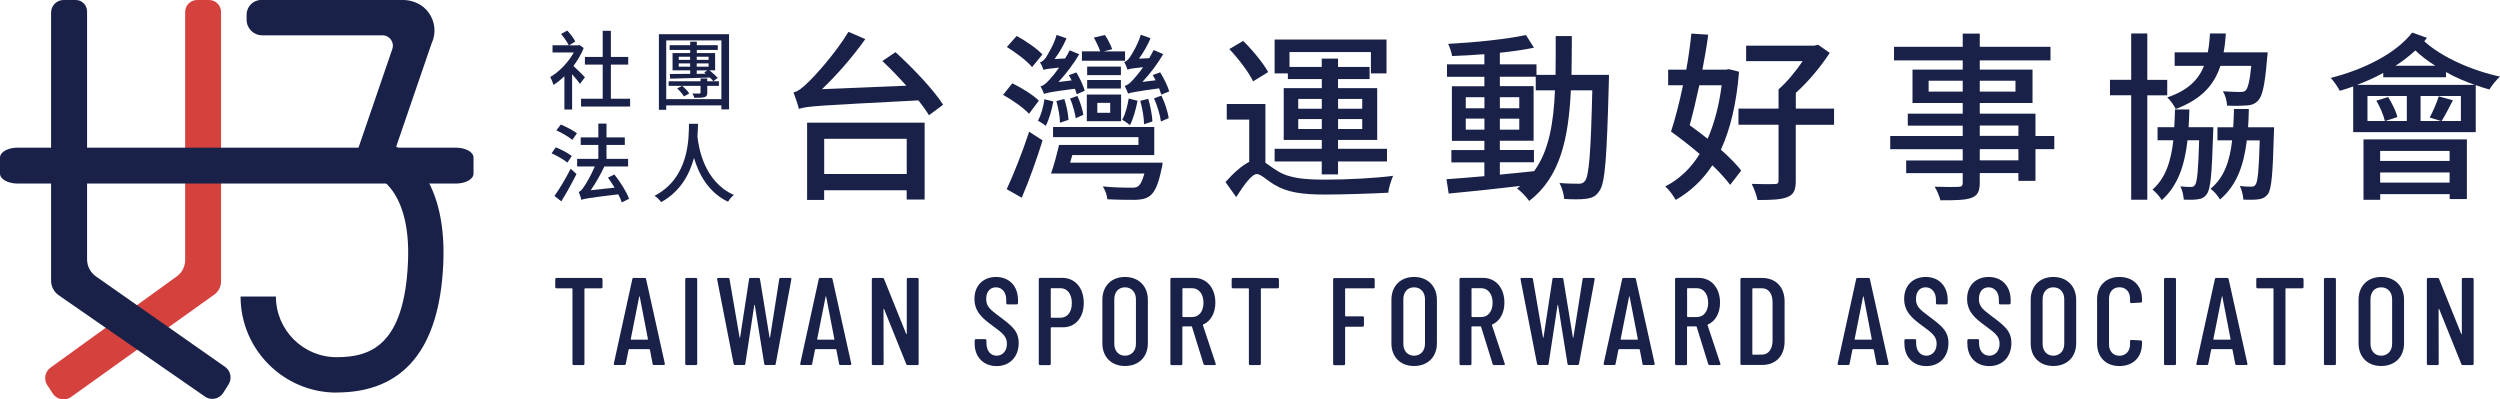
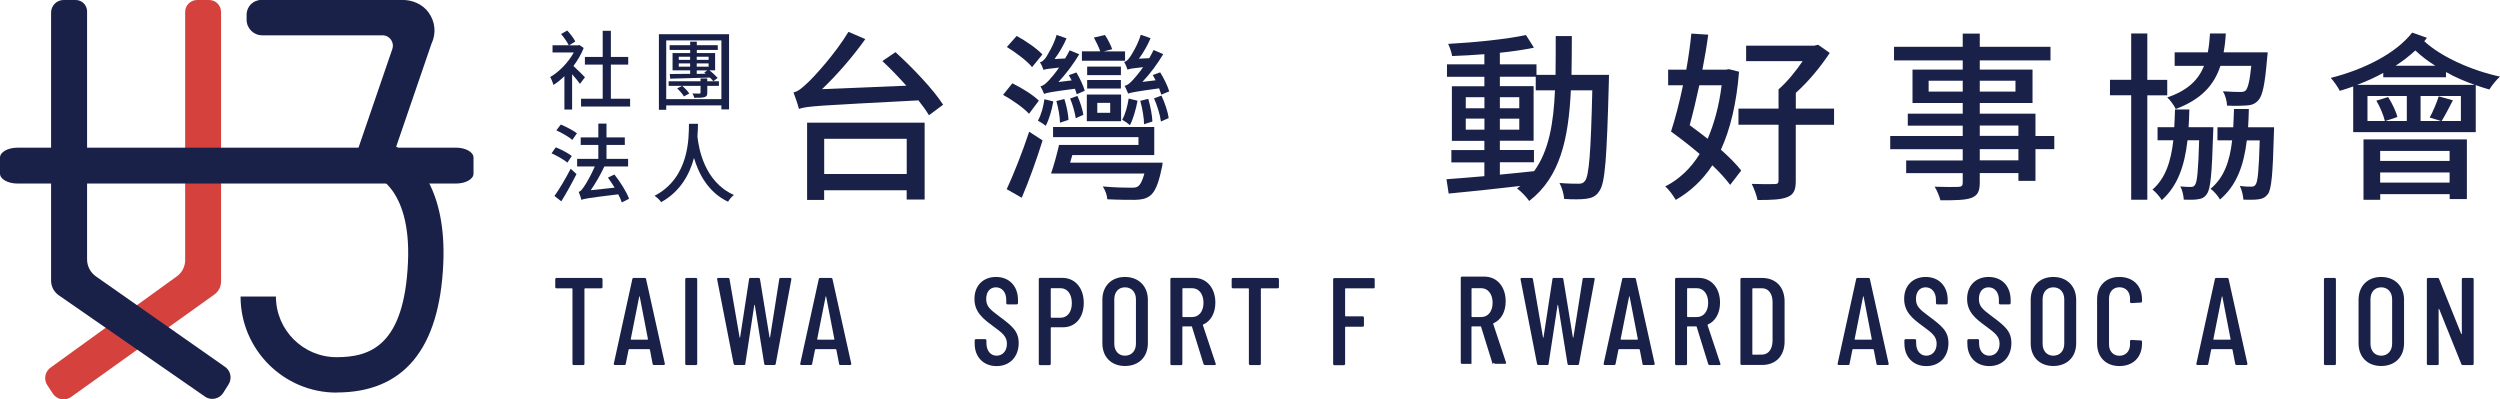
<svg xmlns="http://www.w3.org/2000/svg" id="_圖層_2" data-name="圖層 2" viewBox="0 0 434.09 69.36">
  <defs>
    <style>
      .cls-1 {
        fill: #192149;
      }

      .cls-1, .cls-2 {
        stroke-width: 0px;
      }

      .cls-2 {
        fill: #d5423e;
      }
    </style>
  </defs>
  <g id="_圖層_3" data-name="圖層 3">
    <g>
      <g>
        <path class="cls-2" d="m9.17,68.34l-.96-1.46c-.68-1.04-.39-2.43.65-3.11l21.85-15.79c.9-.65,1.44-1.7,1.44-2.82V2.08C32.15.93,33.08,0,34.23,0h2.08c1.15,0,2.07.93,2.07,2.07v46.81c0,.9-.43,1.74-1.16,2.26l-24.95,17.84c-1.04.68-2.43.39-3.11-.65" />
        <path class="cls-1" d="m79.18,31.87H3.04c-1.68,0-3.04-.77-3.04-1.72v-2.79c0-.95,1.36-1.72,3.04-1.72h76.14c1.68,0,3.04.77,3.04,1.72v2.79c0,.95-1.36,1.72-3.04,1.72" />
        <path class="cls-1" d="m58.45,68.17c-9.2,0-16.68-7.48-16.68-16.68h6.14c0,5.81,4.72,10.53,10.53,10.53s11.76-1.96,12.4-16.52c.59-13.44-6.24-15.3-6.53-15.38l-3.25-.81,1.02-3.18,6.04-17.62c.4-1.17-.47-2.38-1.7-2.38h-20.9c-1.49,0-2.7-1.21-2.7-2.7v-.89c0-1.41,1.14-2.55,2.55-2.55h24.53c1.74,0,3.45.74,4.48,2.13,1.21,1.63,1.39,3.7.54,5.47l-6.13,17.88c3.56,2.15,8.74,7.49,8.18,20.29-.65,14.86-6.89,22.39-18.53,22.39" />
        <path class="cls-1" d="m35.66,68.91l-25.46-17.64c-.83-.58-1.33-1.52-1.33-2.53V2.16C8.88.97,9.85,0,11.04,0h2.1C14.23,0,15.12.88,15.12,1.98v43.06c0,1.17.57,2.27,1.53,2.95l22.34,15.65c1.05.66,1.36,2.05.7,3.1l-.93,1.48c-.66,1.04-2.05,1.36-3.1.7" />
      </g>
      <g>
        <path class="cls-1" d="m143.11,30.21h14.33v-6.11h-14.33v6.11Zm-2.96-8.91h20.4v13.35h-3.12v-1.61h-14.33v1.67h-2.96v-13.41Zm15.33-12.25c2.96,2.68,6.64,6.55,8.28,9.13l-2.46,1.83c-.47-.79-1.1-1.67-1.83-2.58-17.32.91-19.33.98-20.75,1.48-.13-.6-.63-2.05-.94-2.87.75-.12,1.54-.79,2.58-1.79,1.1-1.04,4.66-4.91,6.96-8.72l2.93,1.26c-2.27,3.18-4.94,6.23-7.52,8.69l14.64-.6c-1.35-1.51-2.8-3.02-4.16-4.28l2.27-1.54Z" />
        <path class="cls-1" d="m201.67,16.6c.6,1.26,1.13,2.9,1.26,3.9l-1.35.6c-.13-1.07-.63-2.74-1.2-4.03l1.29-.47Zm-3.02,4.97c0-1.01-.28-2.74-.66-4.06l1.39-.35c.38,1.29.69,2.93.72,3.94l-1.45.47Zm2.99-5.16c-.09-.28-.22-.66-.38-1.07-4.12.57-4.91.73-5.38.91-.09-.25-.41-.98-.6-1.35.44-.06.91-.44,1.48-1.07.28-.32,1.01-1.13,1.73-2.17-1.83.19-2.36.28-2.71.44-.09-.32-.38-1.01-.6-1.35.35-.03.66-.35,1.01-.82.31-.44,1.42-2.24,1.89-3.9l1.7.6c-.5,1.23-1.26,2.52-2.02,3.56l1.79-.09c.25-.47.54-.94.76-1.42l1.67.72c-1.01,1.7-2.27,3.4-3.62,4.82l2.3-.28c-.16-.28-.35-.63-.5-.91l1.29-.47c.66,1.07,1.32,2.42,1.57,3.31l-1.39.57Zm-4.12,1.07c-.28,1.51-.76,3.18-1.32,4.25-.31-.28-.94-.72-1.35-.94.6-1.04.91-2.39,1.13-3.68l1.54.38Zm-6.99,2.11h2.24v-1.73h-2.24v1.73Zm-1.76-5.7h5.86v1.48h-5.86v-1.48Zm5.86-.85h-5.86v-1.48h5.86v1.48Zm-5.92,3.37h5.95v4.63h-5.95v-4.63Zm6.64-5.86h-7.49v-1.64h3.18c-.22-.69-.72-1.67-1.1-2.39l1.92-.44c.5.72,1.04,1.83,1.26,2.46l-1.45.38h3.68v1.64Zm-8.56,9.98c-.13-.88-.5-2.3-.98-3.43l1.26-.44c.5,1.04.91,2.42,1.04,3.27l-1.32.6Zm-2.74.79c0-1.01-.28-2.58-.63-3.78l1.39-.35c.38,1.16.69,2.68.72,3.62l-1.48.5Zm17.82,6.93s-.06.76-.19,1.1c-.53,2.61-1.16,4-1.98,4.63-.72.54-1.45.69-2.61.72-.94,0-2.87,0-4.82-.1-.03-.69-.38-1.6-.79-2.23,1.92.19,3.97.22,4.75.22.69,0,1.01,0,1.35-.22.44-.31.79-1.01,1.13-2.24h-16.21c.5-1.42,1.01-3.34,1.39-4.97h13.79v-1.35h-14.83v-1.76h17.57v4.88h-14.23l-.38,1.32h16.06Zm-14.92-11.9c-.06-.28-.19-.63-.31-.94-4.13.54-4.91.69-5.35.91-.09-.28-.41-.98-.63-1.35.5-.06.94-.47,1.48-1.04.31-.32,1.04-1.16,1.76-2.2-1.86.19-2.39.28-2.71.41-.1-.32-.38-1.01-.63-1.32.38-.06.69-.38,1.04-.82.28-.47,1.42-2.27,1.86-3.94l1.73.6c-.53,1.23-1.29,2.55-2.08,3.59l1.83-.1c.28-.47.57-.94.79-1.42l1.67.69c-1.01,1.7-2.3,3.4-3.62,4.82l2.3-.28c-.16-.31-.35-.63-.5-.91l1.32-.47c.6.98,1.23,2.36,1.45,3.18l-1.38.6Zm-4.06,1.26c-.25,1.51-.75,3.18-1.32,4.25-.28-.28-.94-.69-1.35-.91.6-1.07.94-2.43,1.13-3.72l1.54.38Zm-3.68-5.95c-.85-1.07-2.8-2.52-4.38-3.5l1.7-1.92c1.57.85,3.53,2.2,4.47,3.21l-1.79,2.2Zm-4.41,21.19c1.13-2.42,2.74-6.45,3.9-9.98l2.33,1.51c-1.01,3.24-2.36,7.02-3.62,9.95l-2.61-1.48Zm3.87-13.1c-.91-1.01-2.93-2.42-4.5-3.28l1.61-2.01c1.61.79,3.65,2.05,4.6,3.02l-1.7,2.27Z" />
-         <path class="cls-1" d="m236.53,20.67h-4.19v1.73h4.19v-1.73Zm-4.19-1.79h4.19v-1.7h-4.19v1.7Zm-2.83,1.79h-4.09v1.73h4.09v-1.73Zm-4.09-1.79h4.09v-1.7h-4.09v1.7Zm4.09,9.16h-8.19v-2.2h8.19v-1.54h-6.61v-9h6.61v-1.57h-5.89v-.98h-2.3v-5.89h19.43v5.89h-2.71v-3.71h-14.14v2.58h5.6v-1.45h2.83v1.45h5.48v2.11h-5.48v1.57h6.8v9h-6.8v1.54h8.5v2.2h-8.5v2.24h-2.83v-2.24Zm-11.93-13.92c-.72-1.54-2.52-3.9-4.12-5.6l2.39-1.42c1.64,1.6,3.5,3.87,4.35,5.41l-2.61,1.61Zm2.14,14.14c.57.38,1.2.88,2.14,1.45,2.08,1.29,4.82,1.48,8.41,1.48s8.53-.25,11.62-.66c-.31.76-.79,2.11-.82,2.93-2.2.13-7.87.32-10.93.32-3.97,0-6.58-.35-8.85-1.7-1.32-.79-2.36-1.86-3.05-1.86-.91,0-2.27,1.95-3.59,4l-1.86-2.61c1.45-1.64,2.9-2.9,4.12-3.5v-7.34h-3.9v-2.71h6.71v10.2Z" />
        <path class="cls-1" d="m260.43,22.52h3.37v-1.92h-3.37v1.92Zm3.37-5.64h-3.37v1.92h3.37v-1.92Zm-3.37,13.44c1.95-.19,3.97-.38,5.95-.6,2.58-3.56,3.37-8.31,3.62-14.04h-3.34v-2.36h-6.23v1.64h5.86v9.48h-5.86v1.6h5.92v2.14h-5.92v2.14Zm-2.68-9.73h-3.24v1.92h3.24v-1.92Zm-3.24-1.79h3.24v-1.92h-3.24v1.92Zm24.87-5.82s-.03,1.01-.03,1.35c-.35,13-.63,17.47-1.64,18.83-.6.94-1.26,1.2-2.24,1.35-.94.13-2.39.13-3.87.03-.06-.79-.38-1.98-.82-2.77,1.45.13,2.74.13,3.31.13.54,0,.82-.09,1.13-.5.69-.88,1.01-4.88,1.26-15.71h-3.72c-.41,8.37-1.83,15.05-7.24,19.21-.44-.66-1.42-1.7-2.11-2.17.19-.13.38-.28.57-.44-4.53.53-9.07,1.01-12.44,1.32l-.38-2.49c1.83-.13,4.09-.31,6.58-.53v-2.39h-5.73v-2.14h5.73v-1.6h-5.64v-9.48h5.64v-1.64h-6.49v-2.17h6.49v-1.76c-1.92.16-3.84.25-5.6.32-.09-.6-.41-1.54-.69-2.11,4.66-.25,10.23-.82,13.51-1.54l1.39,2.2c-1.67.35-3.75.66-5.92.88v2.01h6.36v1.83h3.31c.03-2.14.03-4.38.03-6.74h2.8c0,2.33-.03,4.6-.06,6.74h6.52Z" />
        <path class="cls-1" d="m318.45,21.67h-6.64v9.73c0,1.61-.35,2.39-1.48,2.83-1.1.44-2.71.5-5.16.5-.16-.82-.6-2.01-1.01-2.8,1.73.06,3.5.06,3.97.03.5,0,.69-.13.69-.6v-9.7h-6.96v-2.8h6.96v-3.34c1.48-1.29,3.02-3.18,4.19-4.91h-9.82v-2.68h11.84l.66-.16,2.02,1.42c-1.51,2.3-3.65,4.94-5.89,6.93v2.74h6.64v2.8Zm-23.39-6.86c-.53,2.49-1.1,4.85-1.67,6.93,1.01.76,2.11,1.54,3.12,2.36,1.13-2.61,1.98-5.7,2.43-9.29h-3.87Zm6.9-2.36c-.44,5.57-1.54,10.04-3.15,13.54,1.45,1.29,2.71,2.55,3.53,3.62l-1.92,2.49c-.76-1.01-1.83-2.2-3.09-3.4-1.7,2.58-3.84,4.57-6.36,6.01-.41-.72-1.2-1.83-1.83-2.33,2.39-1.23,4.41-3.09,5.98-5.64-1.61-1.39-3.37-2.74-4.97-3.9.69-2.11,1.45-4.97,2.08-8.03h-2.58v-2.71h3.15c.38-2.14.69-4.31.88-6.27l2.93.19c-.25,1.92-.6,3.97-1.01,6.08h4.06l.54-.09,1.76.44Z" />
        <path class="cls-1" d="m350.47,25.89h-6.71v1.95h6.71v-1.95Zm-6.71-2.3h6.71v-1.79h-6.71v1.79Zm0-7.68h6.2v-1.89h-6.2v1.89Zm-2.96-1.89h-5.92v1.89h5.92v-1.89Zm15.9,11.87h-3.27v5.51h-2.96v-1.35h-6.71v1.64c0,1.61-.41,2.27-1.48,2.68-1.07.38-2.71.41-5.35.41-.16-.66-.6-1.73-1.01-2.36,1.73.06,3.62.06,4.12.03.57-.03.76-.19.76-.72v-1.67h-9.82v-2.2h9.82v-1.95h-12.59v-2.3h12.59v-1.79h-9.54v-2.08h9.54v-1.86h-8.72v-5.79h8.72v-1.6h-11.93v-2.36h11.93v-2.3h2.96v2.3h12.28v2.36h-12.28v1.6h9.16v5.79h-9.16v1.86h9.67v3.87h3.27v2.3Z" />
        <path class="cls-1" d="m394.86,22.11s0,.72-.03,1.07c-.19,7.02-.41,9.63-1.04,10.52-.47.6-.94.82-1.67.91-.6.09-1.57.09-2.58.06-.06-.72-.28-1.73-.63-2.39.85.13,1.6.13,1.95.13.38,0,.6-.06.79-.35.38-.5.57-2.39.72-7.68h-2.24c-.54,4.41-1.79,7.84-4.66,10.26-.32-.57-1.04-1.45-1.64-1.86,2.36-1.95,3.34-4.79,3.75-8.41h-2.55v-2.27h2.74c.06-1.01.09-2.08.13-3.18h2.58c-.03,1.1-.06,2.17-.13,3.18h4.5Zm-9.32-10.67c-1.1,3.37-3.34,5.82-7.75,7.49-.28-.6-.94-1.54-1.48-2.01,3.59-1.23,5.41-3.05,6.39-5.48h-5.1v-2.36h5.76c.19-1.01.31-2.11.38-3.27h2.74c-.06,1.16-.19,2.27-.38,3.27h7.65s-.03.69-.1,1.04c-.38,4.57-.79,6.52-1.54,7.31-.57.63-1.16.82-2.01.88-.72.06-2.01.09-3.4.03-.03-.79-.31-1.82-.72-2.49,1.26.09,2.46.12,2.96.12.44,0,.72-.03.98-.25.38-.38.72-1.6.98-4.28h-5.35Zm-1.23,10.67s0,.72-.03,1.04c-.22,7.08-.44,9.7-1.1,10.55-.41.6-.88.82-1.61.91-.53.09-1.48.09-2.39.06-.03-.69-.25-1.7-.6-2.3.82.09,1.45.09,1.83.09.31,0,.53-.06.72-.35.38-.5.57-2.46.72-7.75h-2.02c-.5,4.41-1.7,7.93-4.47,10.39-.31-.57-1.07-1.42-1.61-1.83,2.27-1.98,3.21-4.91,3.62-8.56h-2.74v-2.27h2.9c.06-.98.09-2.01.13-3.08h2.49c-.03,1.07-.06,2.11-.13,3.08h4.28Zm-11.46-5.57v18.14h-2.8v-18.14h-3.68v-2.68h3.68V5.81h2.8v8.06h3.46v2.68h-3.46Z" />
        <path class="cls-1" d="m427.29,16.67h-6.99v4.34h3.53l-1.95-.6c.57-1.01,1.23-2.61,1.57-3.68l2.46.69c-.69,1.35-1.39,2.68-1.95,3.59h3.34v-4.34Zm-4.44-5.26c-1.29-.79-2.46-1.7-3.46-2.65-1.01.94-2.2,1.86-3.43,2.65h6.9Zm2.49,18.54h-12.06v1.76h12.06v-1.76Zm-12.06-2.01h12.06v-1.73h-12.06v1.73Zm1.39-11.08c.69,1.07,1.39,2.52,1.6,3.46l-2.08.69h3.72v-4.34h-6.83v4.34h3.02c-.22-.97-.82-2.42-1.48-3.53l2.05-.63Zm-4.28,7.34h17.95v10.36h-2.99v-.85h-12.06v.98h-2.9v-10.49Zm19.36-9.45c-1.7-.6-3.43-1.32-5.04-2.24v.91h-10.89v-.76c-1.45.82-2.99,1.48-4.56,2.08h20.5Zm-8.34-8.19c-.16.19-.28.41-.47.6,2.93,2.71,8.25,5.1,13.16,6.14-.6.5-1.42,1.54-1.86,2.24-.76-.22-1.57-.47-2.36-.76v8.16h-21.28v-7.93c-.79.28-1.54.54-2.33.76-.25-.53-1.07-1.73-1.57-2.24,5.7-1.45,11.27-4.19,14.14-7.87l2.58.91Z" />
        <path class="cls-1" d="m109.41,17.14v1.36h-8.52v-1.36h3.76v-5.92h-3.09v-1.33h3.09v-4.54h1.42v4.54h3.01v1.33h-3.01v5.92h3.34Zm-8.71-2.58c-.28-.42-.85-1.09-1.36-1.67v6.13h-1.34v-5.79c-.61.6-1.27,1.12-1.89,1.52-.1-.37-.4-1.1-.58-1.37,1.57-.91,3.15-2.54,4.1-4.27h-3.69v-1.25h2.82c-.27-.55-.84-1.39-1.34-1.95l1.07-.61c.55.58,1.15,1.37,1.4,1.91l-1.07.66h1.54l.24-.06.75.52c-.43,1.1-1.06,2.16-1.78,3.13.6.54,1.7,1.64,2,1.95l-.87,1.15Z" />
        <path class="cls-1" d="m122.55,12.8c-.09-.07-.18-.15-.27-.22l.55-.36h-1.85v.61l1.57-.03Zm.49-1.79h-2.06v.57h2.06v-.57Zm-2.06-.61h2.06v-.55h-2.06v.55Zm-1.15.61h-1.97v.57h1.97v-.57Zm-1.97-.61h1.97v-.55h-1.97v.55Zm.9,6.34c-.24-.4-.73-.98-1.18-1.39l.88-.45c.45.39.98.94,1.22,1.33l-.92.51Zm4.42-4.52c.54.4,1.12.96,1.43,1.31l-.75.57c-.15-.19-.36-.4-.58-.63-2.54.07-5.09.15-6.92.19l-.06-.81c.99,0,2.21-.02,3.54-.03v-.61h-3.06v-3h3.06v-.54h-3.57v-.82h3.57v-.61h1.15v.61h3.64v.82h-3.64v.54h3.18v3h-.99Zm1.66,2.69h-2.03v1.19c0,.49-.12.66-.48.76-.37.12-.93.12-1.79.12-.04-.25-.18-.52-.3-.75.51.02,1.05.02,1.19.02.16-.02.21-.06.21-.19v-1.15h-5.54v-.8h5.54v-.49h1.16v.49h2.03v.8Zm.42-7.89h-9.58v10.19h9.58V7.01Zm1.33-1.07v13.05h-1.33v-.7h-9.58v.76h-1.27V5.94h12.18Z" />
        <path class="cls-1" d="m107.96,35.14c-.12-.4-.33-.88-.61-1.4-5.27.64-5.94.76-6.39.97-.07-.3-.31-1-.48-1.39.31-.07.6-.42.96-.97.31-.42,1.16-1.86,1.84-3.45h-3.07v-1.31h3.68v-2.42h-3.06v-1.31h3.06v-2.4h1.42v2.4h3.18v1.31h-3.18v2.42h3.75v1.31h-4.12c-.69,1.48-1.54,2.94-2.37,4.13l4.15-.45c-.36-.6-.78-1.19-1.16-1.74l1.12-.54c1.03,1.3,2.12,3.03,2.55,4.21l-1.25.63Zm-10.59-13.52c.94.39,2.18,1.04,2.81,1.52l-.81,1.15c-.58-.52-1.81-1.22-2.77-1.66l.78-1.01Zm-1.1,12.41c.81-1.12,1.95-3.03,2.82-4.73l1.01.92c-.78,1.55-1.76,3.34-2.64,4.74l-1.19-.94Zm2.25-5.8c-.58-.49-1.79-1.18-2.75-1.61l.73-1.04c.94.37,2.16,1.01,2.78,1.51l-.76,1.15Z" />
        <path class="cls-1" d="m121.2,21.5c-.02.57-.03,1.34-.1,2.22.21,1.86,1.12,7.82,6.33,10.13-.4.31-.82.81-1.01,1.18-3.51-1.66-5.13-4.94-5.92-7.61-.75,2.8-2.33,5.82-5.7,7.68-.24-.36-.69-.81-1.15-1.1,6.1-3.16,5.94-10.12,5.98-12.5h1.58Z" />
        <path class="cls-1" d="m104.62,48.48v1.36c0,.13-.09.22-.22.22h-2.83s-.09.04-.09.09v13.02c0,.13-.09.22-.22.22h-1.64c-.13,0-.22-.09-.22-.22v-13.02s-.04-.09-.09-.09h-2.68c-.13,0-.22-.09-.22-.22v-1.36c0-.13.09-.22.22-.22h7.75c.13,0,.22.09.22.22" />
        <path class="cls-1" d="m109.59,58.98h2.85s.07-.04.07-.09l-1.43-7.39c-.02-.09-.07-.09-.09,0l-1.47,7.39s.02.09.06.09m3.74,4.21l-.47-2.48s-.07-.09-.11-.09h-3.48s-.11.04-.11.09l-.5,2.48c-.02.13-.11.19-.24.19h-1.64c-.15,0-.22-.11-.19-.24l3.22-14.69c.02-.13.11-.19.24-.19h1.9c.13,0,.22.07.24.19l3.26,14.69c.02.13-.04.24-.19.24h-1.69c-.13,0-.22-.07-.24-.19" />
        <path class="cls-1" d="m118.98,63.17v-14.69c0-.13.09-.22.22-.22h1.64c.13,0,.22.09.22.22v14.69c0,.13-.09.22-.22.22h-1.64c-.13,0-.22-.09-.22-.22" />
        <path class="cls-1" d="m127.39,63.19l-2.87-14.69c-.02-.13.04-.24.2-.24h1.71c.13,0,.22.07.24.19l1.75,10.13c.02.06.07.06.09,0l1.56-10.13c.02-.15.09-.19.22-.19h1.45c.13,0,.19.07.22.19l1.66,10.13c.02.06.06.06.09,0l1.6-10.13c.02-.13.09-.19.22-.19h1.69c.15,0,.22.11.19.24l-2.72,14.69c-.02.13-.11.19-.24.19h-1.53c-.13,0-.19-.07-.22-.19l-1.64-10.21c-.02-.07-.09-.07-.09,0l-1.56,10.21c-.02.15-.09.19-.22.19h-1.53c-.13,0-.22-.07-.24-.19" />
        <path class="cls-1" d="m141.97,58.98h2.85s.06-.04.06-.09l-1.43-7.39c-.02-.09-.07-.09-.09,0l-1.47,7.39s.02.09.07.09m3.74,4.21l-.48-2.48s-.07-.09-.11-.09h-3.48s-.11.04-.11.09l-.5,2.48c-.02.13-.11.19-.24.19h-1.64c-.15,0-.22-.11-.19-.24l3.22-14.69c.02-.13.11-.19.24-.19h1.9c.13,0,.22.07.24.19l3.26,14.69c.02.13-.04.24-.19.24h-1.69c-.13,0-.22-.07-.24-.19" />
-         <path class="cls-1" d="m151.38,63.17v-14.69c0-.13.09-.22.22-.22h1.66c.11,0,.19.04.24.17l3.84,9.53c.02.09.11.07.11-.02v-9.46c0-.13.09-.22.22-.22h1.62c.13,0,.22.09.22.22v14.69c0,.13-.09.22-.22.22h-1.69c-.11,0-.19-.04-.24-.17l-3.84-9.53c-.02-.09-.11-.09-.11,0l.02,9.48c0,.13-.09.22-.22.22h-1.62c-.13,0-.22-.09-.22-.22" />
        <path class="cls-1" d="m169.24,59.69v-.58c0-.13.09-.22.22-.22h1.6c.13,0,.22.09.22.22v.47c0,1.34.73,2.18,1.77,2.18s1.79-.82,1.79-2.07c0-1.32-.86-1.92-2.42-3.07-1.66-1.23-3.22-2.38-3.22-4.73s1.56-3.8,3.74-3.8c2.31,0,3.82,1.6,3.82,4v.54c0,.13-.09.22-.22.22h-1.6c-.13,0-.22-.09-.22-.22v-.58c0-1.3-.73-2.16-1.79-2.16-.97,0-1.69.71-1.69,2.01s.63,1.81,2.29,3.05c2.2,1.64,3.35,2.55,3.35,4.62,0,2.44-1.6,4-3.84,4s-3.8-1.55-3.8-3.87" />
        <path class="cls-1" d="m186.11,52.63c0-1.6-.8-2.59-1.97-2.59h-1.6s-.09.04-.09.09v4.95s.04.09.09.09h1.6c1.17,0,1.97-.95,1.97-2.53m2.07-.04c0,2.55-1.45,4.23-3.61,4.23h-2.03s-.09.04-.09.09v6.26c0,.13-.09.22-.22.22h-1.64c-.13,0-.22-.09-.22-.22v-14.71c0-.13.09-.22.22-.22h3.87c2.22,0,3.72,1.75,3.72,4.34" />
        <path class="cls-1" d="m197.24,59.69v-7.73c0-1.23-.76-2.07-1.9-2.07s-1.86.84-1.86,2.07v7.73c0,1.23.73,2.07,1.86,2.07s1.9-.84,1.9-2.07m-5.83-.09v-7.54c0-2.4,1.58-3.97,3.93-3.97s3.97,1.58,3.97,3.97v7.54c0,2.4-1.6,3.95-3.97,3.95s-3.93-1.56-3.93-3.95" />
        <path class="cls-1" d="m205.31,50.12v4.84s.04.09.09.09h1.6c1.17,0,1.97-.97,1.97-2.48s-.8-2.53-1.97-2.53h-1.6s-.09.04-.09.09m3.67,13.09l-2.01-6.48c-.02-.07-.04-.07-.09-.07h-1.49s-.09.04-.09.09v6.42c0,.13-.09.22-.22.22h-1.64c-.13,0-.22-.09-.22-.22v-14.71c0-.13.09-.22.22-.22h3.87c2.22,0,3.72,1.75,3.72,4.3,0,1.84-.82,3.24-2.12,3.8-.04.04-.06.07-.04.13l2.22,6.67c.04.15-.02.24-.17.24h-1.68c-.11,0-.22-.07-.26-.17" />
        <path class="cls-1" d="m222.07,48.48v1.36c0,.13-.09.22-.22.22h-2.83s-.09.04-.09.09v13.02c0,.13-.09.22-.22.22h-1.64c-.13,0-.22-.09-.22-.22v-13.02s-.04-.09-.09-.09h-2.68c-.13,0-.22-.09-.22-.22v-1.36c0-.13.09-.22.22-.22h7.75c.13,0,.22.09.22.22" />
        <path class="cls-1" d="m238.49,50.06h-4.84s-.09.04-.09.09v4.69s.04.09.09.09h2.96c.13,0,.22.08.22.22v1.36c0,.13-.09.22-.22.22h-2.96s-.09.04-.09.09v6.37c0,.13-.09.22-.22.22h-1.64c-.13,0-.22-.09-.22-.22v-14.69c0-.13.09-.22.22-.22h6.78c.13,0,.22.08.22.22v1.36c0,.13-.09.22-.22.22" />
-         <path class="cls-1" d="m247.43,59.69v-7.73c0-1.23-.76-2.07-1.9-2.07s-1.86.84-1.86,2.07v7.73c0,1.23.73,2.07,1.86,2.07s1.9-.84,1.9-2.07m-5.83-.09v-7.54c0-2.4,1.58-3.97,3.93-3.97s3.97,1.58,3.97,3.97v7.54c0,2.4-1.6,3.95-3.97,3.95s-3.93-1.56-3.93-3.95" />
-         <path class="cls-1" d="m255.51,50.12v4.84s.04.09.09.09h1.6c1.17,0,1.97-.97,1.97-2.48s-.8-2.53-1.97-2.53h-1.6s-.09.04-.09.09m3.67,13.09l-2.01-6.48c-.02-.07-.04-.07-.09-.07h-1.49s-.09.04-.09.09v6.42c0,.13-.09.22-.22.22h-1.64c-.13,0-.22-.09-.22-.22v-14.71c0-.13.09-.22.22-.22h3.87c2.22,0,3.71,1.75,3.71,4.3,0,1.84-.82,3.24-2.12,3.8-.04.04-.07.07-.04.13l2.22,6.67c.04.15-.02.24-.17.24h-1.68c-.11,0-.22-.07-.26-.17" />
+         <path class="cls-1" d="m255.51,50.12v4.84s.04.09.09.09h1.6c1.17,0,1.97-.97,1.97-2.48s-.8-2.53-1.97-2.53h-1.6s-.09.04-.09.09m3.67,13.09l-2.01-6.48c-.02-.07-.04-.07-.09-.07h-1.49s-.09.04-.09.09v6.42h-1.64c-.13,0-.22-.09-.22-.22v-14.71c0-.13.09-.22.22-.22h3.87c2.22,0,3.71,1.75,3.71,4.3,0,1.84-.82,3.24-2.12,3.8-.04.04-.07.07-.04.13l2.22,6.67c.04.15-.02.24-.17.24h-1.68c-.11,0-.22-.07-.26-.17" />
        <path class="cls-1" d="m266.89,63.19l-2.87-14.69c-.02-.13.04-.24.2-.24h1.71c.13,0,.22.07.24.19l1.75,10.13c.02.06.06.06.09,0l1.55-10.13c.02-.15.09-.19.22-.19h1.45c.13,0,.19.07.22.19l1.66,10.13c.02.06.06.06.09,0l1.6-10.13c.02-.13.09-.19.22-.19h1.68c.15,0,.22.11.19.24l-2.72,14.69c-.02.13-.11.19-.24.19h-1.53c-.13,0-.19-.07-.22-.19l-1.64-10.21c-.02-.07-.09-.07-.09,0l-1.56,10.21c-.02.15-.09.19-.22.19h-1.53c-.13,0-.22-.07-.24-.19" />
        <path class="cls-1" d="m281.47,58.98h2.85s.07-.04.07-.09l-1.43-7.39c-.02-.09-.07-.09-.09,0l-1.47,7.39s.02.09.06.09m3.74,4.21l-.48-2.48s-.06-.09-.11-.09h-3.48s-.11.04-.11.09l-.5,2.48c-.02.13-.11.19-.24.19h-1.64c-.15,0-.22-.11-.19-.24l3.22-14.69c.02-.13.11-.19.24-.19h1.9c.13,0,.22.07.24.19l3.26,14.69c.02.13-.04.24-.19.24h-1.69c-.13,0-.22-.07-.24-.19" />
        <path class="cls-1" d="m292.94,50.12v4.84s.04.09.09.09h1.6c1.17,0,1.97-.97,1.97-2.48s-.8-2.53-1.97-2.53h-1.6s-.09.04-.09.09m3.67,13.09l-2.01-6.48c-.02-.07-.04-.07-.09-.07h-1.49s-.09.04-.09.09v6.42c0,.13-.09.22-.22.22h-1.64c-.13,0-.22-.09-.22-.22v-14.71c0-.13.09-.22.22-.22h3.87c2.22,0,3.72,1.75,3.72,4.3,0,1.84-.82,3.24-2.12,3.8-.04.04-.07.07-.04.13l2.22,6.67c.04.15-.02.24-.17.24h-1.69c-.11,0-.22-.07-.26-.17" />
        <path class="cls-1" d="m304.36,61.59l1.58-.02c1.1,0,1.81-.91,1.84-2.38v-6.74c0-1.47-.71-2.4-1.84-2.4h-1.58s-.09.04-.09.09v11.36s.04.09.09.09m-2.16,1.58v-14.69c0-.13.09-.22.22-.22h3.54c2.38,0,3.91,1.58,3.91,4.08v6.95c0,2.51-1.53,4.08-3.91,4.08h-3.54c-.13,0-.22-.09-.22-.22" />
        <path class="cls-1" d="m322.1,58.98h2.85s.06-.04.06-.09l-1.42-7.39c-.02-.09-.06-.09-.09,0l-1.47,7.39s.02.09.06.09m3.74,4.21l-.48-2.48s-.07-.09-.11-.09h-3.48s-.11.04-.11.09l-.5,2.48c-.02.13-.11.19-.24.19h-1.64c-.15,0-.22-.11-.19-.24l3.22-14.69c.02-.13.11-.19.24-.19h1.9c.13,0,.22.07.24.19l3.26,14.69c.02.13-.04.24-.19.24h-1.69c-.13,0-.22-.07-.24-.19" />
        <path class="cls-1" d="m330.67,59.69v-.58c0-.13.09-.22.22-.22h1.6c.13,0,.22.09.22.22v.47c0,1.34.74,2.18,1.77,2.18s1.79-.82,1.79-2.07c0-1.32-.86-1.92-2.42-3.07-1.66-1.23-3.22-2.38-3.22-4.73s1.56-3.8,3.74-3.8c2.31,0,3.82,1.6,3.82,4v.54c0,.13-.09.22-.22.22h-1.6c-.13,0-.22-.09-.22-.22v-.58c0-1.3-.73-2.16-1.79-2.16-.97,0-1.68.71-1.68,2.01s.63,1.81,2.29,3.05c2.2,1.64,3.35,2.55,3.35,4.62,0,2.44-1.6,4-3.84,4s-3.8-1.55-3.8-3.87" />
        <path class="cls-1" d="m341.6,59.69v-.58c0-.13.09-.22.22-.22h1.6c.13,0,.22.09.22.22v.47c0,1.34.73,2.18,1.77,2.18s1.79-.82,1.79-2.07c0-1.32-.86-1.92-2.42-3.07-1.66-1.23-3.22-2.38-3.22-4.73s1.56-3.8,3.74-3.8c2.31,0,3.82,1.6,3.82,4v.54c0,.13-.09.22-.22.22h-1.6c-.13,0-.22-.09-.22-.22v-.58c0-1.3-.74-2.16-1.79-2.16-.97,0-1.68.71-1.68,2.01s.63,1.81,2.29,3.05c2.2,1.64,3.35,2.55,3.35,4.62,0,2.44-1.6,4-3.84,4s-3.8-1.55-3.8-3.87" />
        <path class="cls-1" d="m358.43,59.69v-7.73c0-1.23-.76-2.07-1.9-2.07s-1.86.84-1.86,2.07v7.73c0,1.23.73,2.07,1.86,2.07s1.9-.84,1.9-2.07m-5.83-.09v-7.54c0-2.4,1.58-3.97,3.93-3.97s3.97,1.58,3.97,3.97v7.54c0,2.4-1.6,3.95-3.97,3.95s-3.93-1.56-3.93-3.95" />
        <path class="cls-1" d="m364.13,59.65v-7.67c0-2.38,1.55-3.89,3.89-3.89s3.91,1.51,3.91,3.89v.34c0,.13-.09.22-.22.22l-1.64.09c-.13,0-.22-.09-.22-.22v-.56c0-1.19-.74-1.97-1.84-1.97s-1.81.78-1.81,1.97v7.95c0,1.17.71,1.97,1.81,1.97s1.84-.8,1.84-1.97v-.56c0-.13.08-.22.22-.22l1.64.09c.13,0,.22.09.22.22v.32c0,2.38-1.55,3.91-3.91,3.91s-3.89-1.53-3.89-3.91" />
-         <path class="cls-1" d="m375.75,63.17v-14.69c0-.13.09-.22.22-.22h1.64c.13,0,.22.09.22.22v14.69c0,.13-.08.22-.22.22h-1.64c-.13,0-.22-.09-.22-.22" />
        <path class="cls-1" d="m384.39,58.98h2.85s.07-.04.07-.09l-1.43-7.39c-.02-.09-.07-.09-.09,0l-1.47,7.39s.02.09.06.09m3.74,4.21l-.48-2.48s-.06-.09-.11-.09h-3.48s-.11.04-.11.09l-.5,2.48c-.02.13-.11.19-.24.19h-1.64c-.15,0-.22-.11-.19-.24l3.22-14.69c.02-.13.11-.19.24-.19h1.9c.13,0,.22.07.24.19l3.26,14.69c.02.13-.04.24-.19.24h-1.68c-.13,0-.22-.07-.24-.19" />
-         <path class="cls-1" d="m399.98,48.48v1.36c0,.13-.09.22-.22.22h-2.83s-.09.04-.09.09v13.02c0,.13-.09.22-.22.22h-1.64c-.13,0-.22-.09-.22-.22v-13.02s-.04-.09-.09-.09h-2.68c-.13,0-.22-.09-.22-.22v-1.36c0-.13.09-.22.22-.22h7.75c.13,0,.22.09.22.22" />
        <path class="cls-1" d="m403.52,63.17v-14.69c0-.13.09-.22.22-.22h1.64c.13,0,.22.09.22.22v14.69c0,.13-.09.22-.22.22h-1.64c-.13,0-.22-.09-.22-.22" />
        <path class="cls-1" d="m415.36,59.69v-7.73c0-1.23-.76-2.07-1.9-2.07s-1.86.84-1.86,2.07v7.73c0,1.23.74,2.07,1.86,2.07s1.9-.84,1.9-2.07m-5.83-.09v-7.54c0-2.4,1.58-3.97,3.93-3.97s3.97,1.58,3.97,3.97v7.54c0,2.4-1.6,3.95-3.97,3.95s-3.93-1.56-3.93-3.95" />
        <path class="cls-1" d="m421.39,63.17v-14.69c0-.13.09-.22.22-.22h1.66c.11,0,.19.04.24.17l3.84,9.53c.02.09.11.07.11-.02v-9.46c0-.13.09-.22.22-.22h1.62c.13,0,.22.09.22.22v14.69c0,.13-.09.22-.22.22h-1.68c-.11,0-.19-.04-.24-.17l-3.84-9.53c-.02-.09-.11-.09-.11,0l.02,9.48c0,.13-.09.22-.22.22h-1.62c-.13,0-.22-.09-.22-.22" />
      </g>
    </g>
  </g>
</svg>